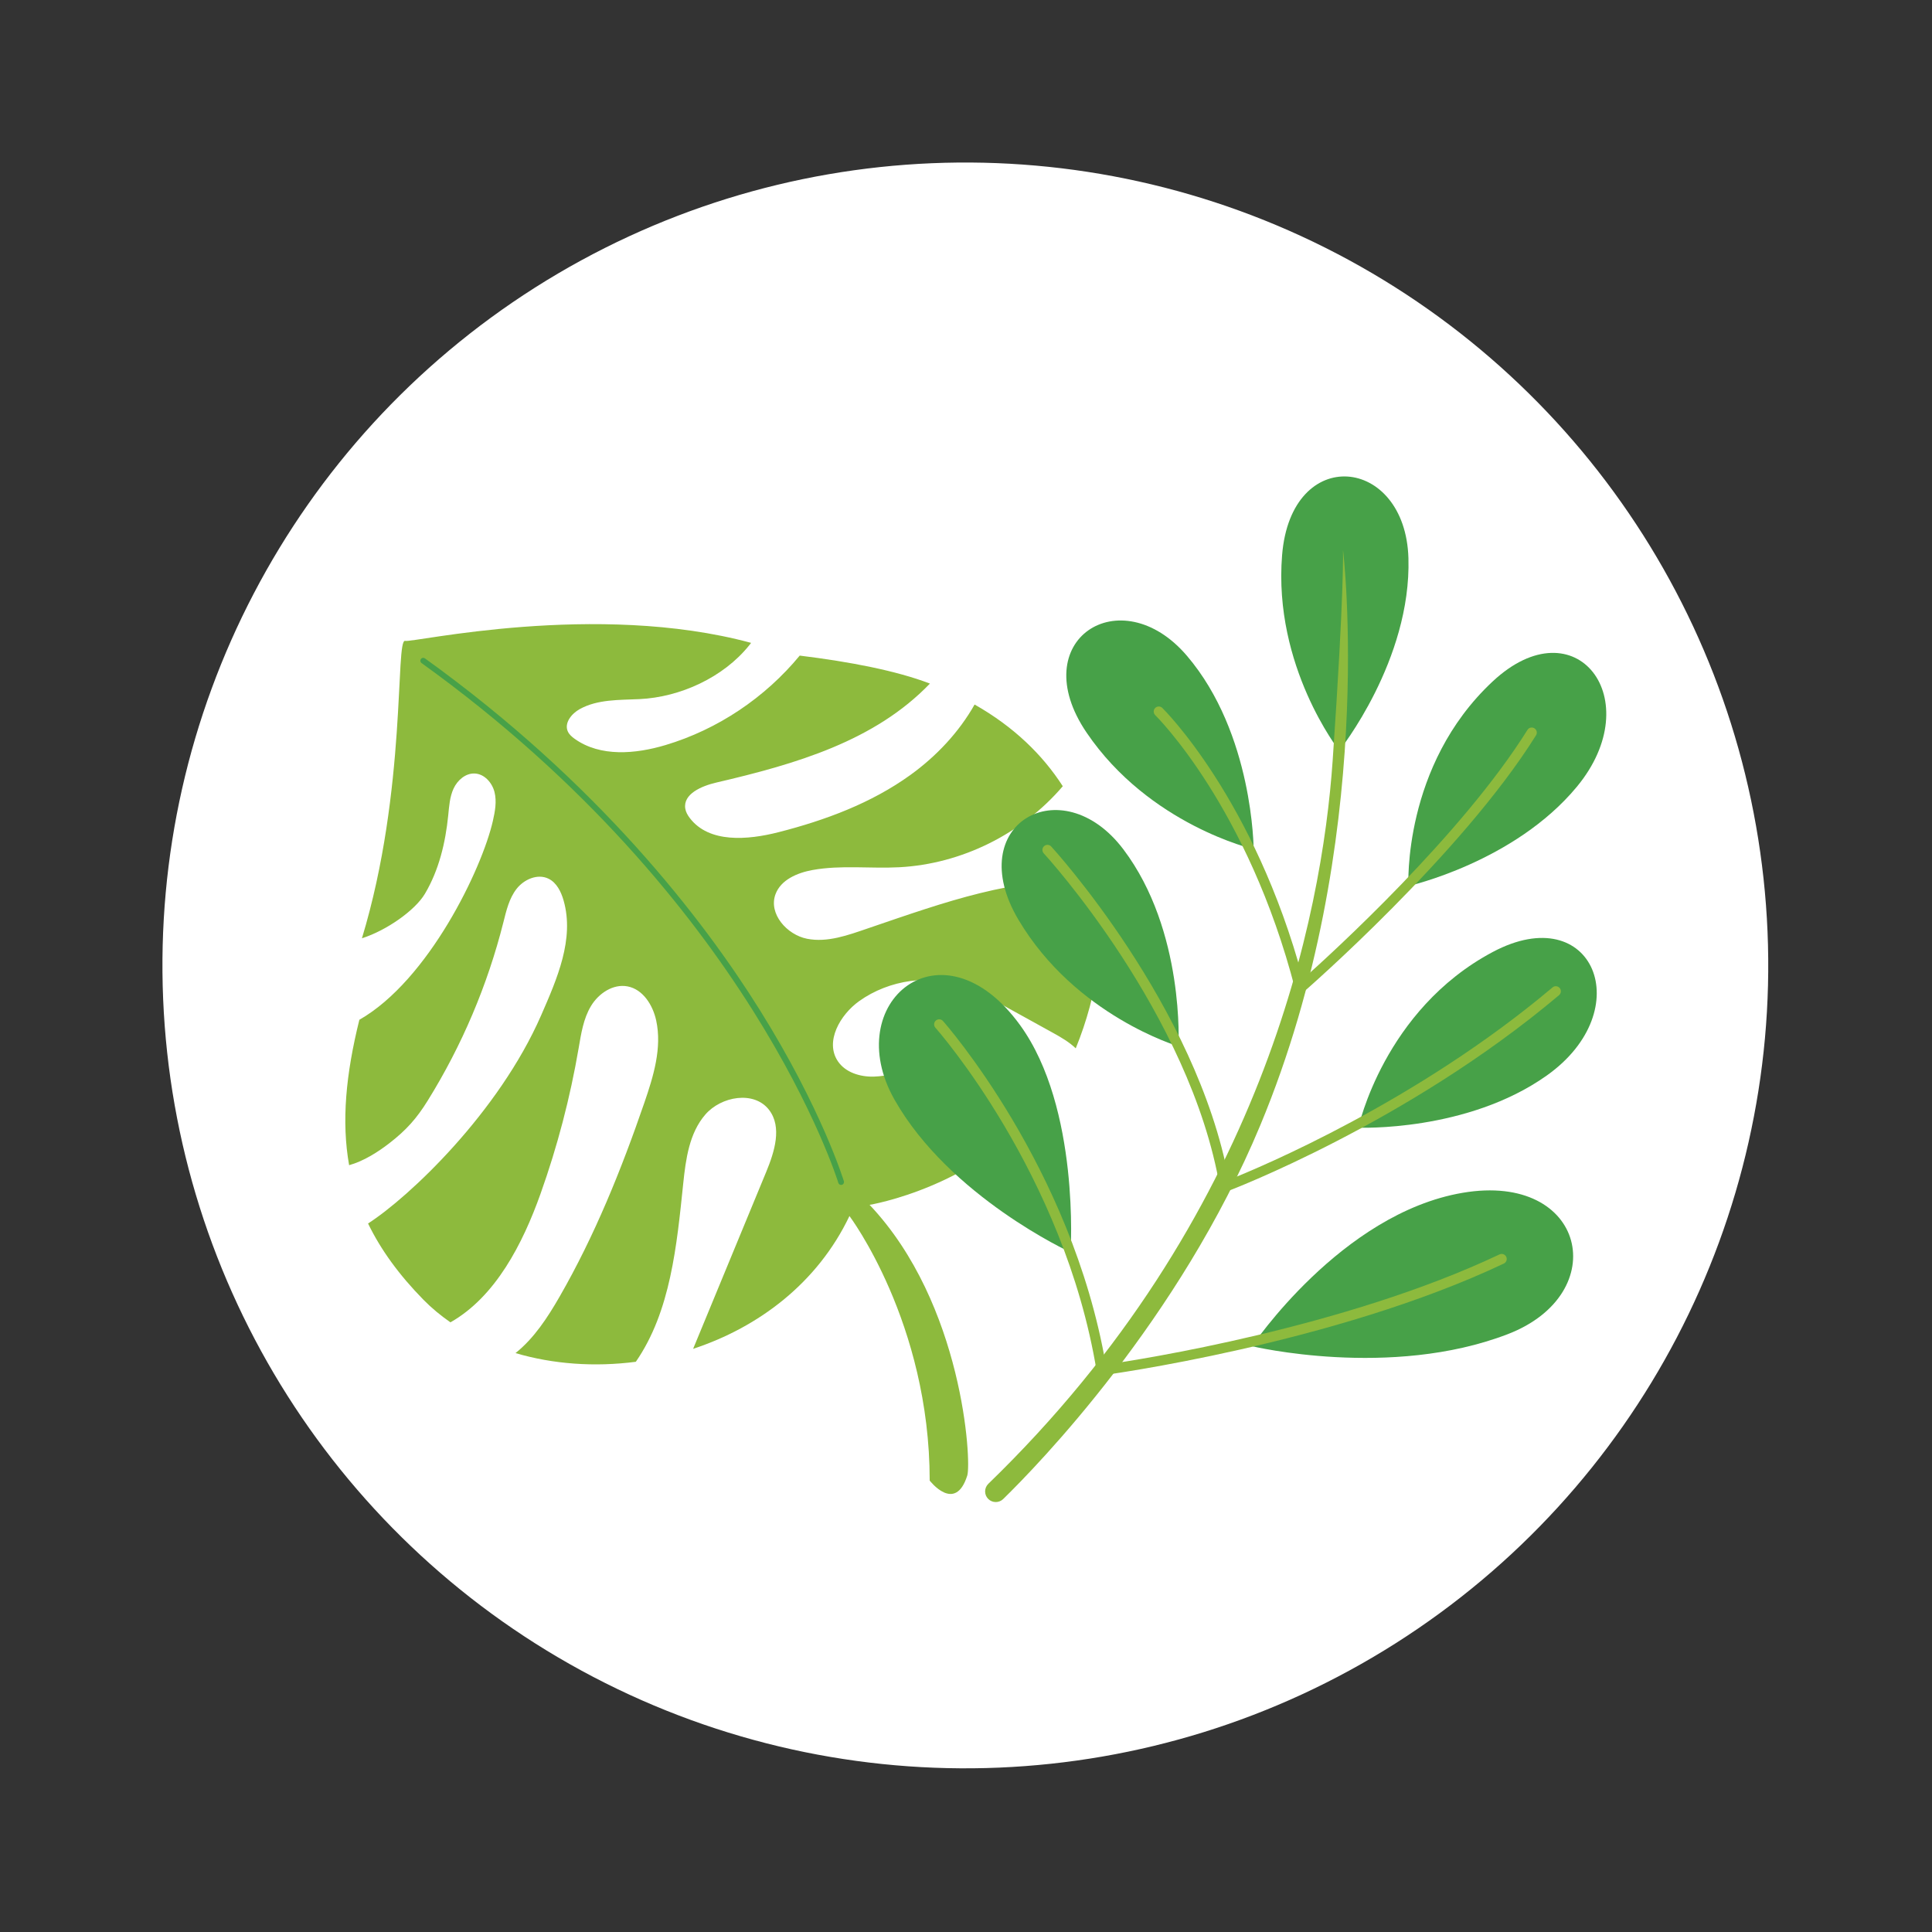
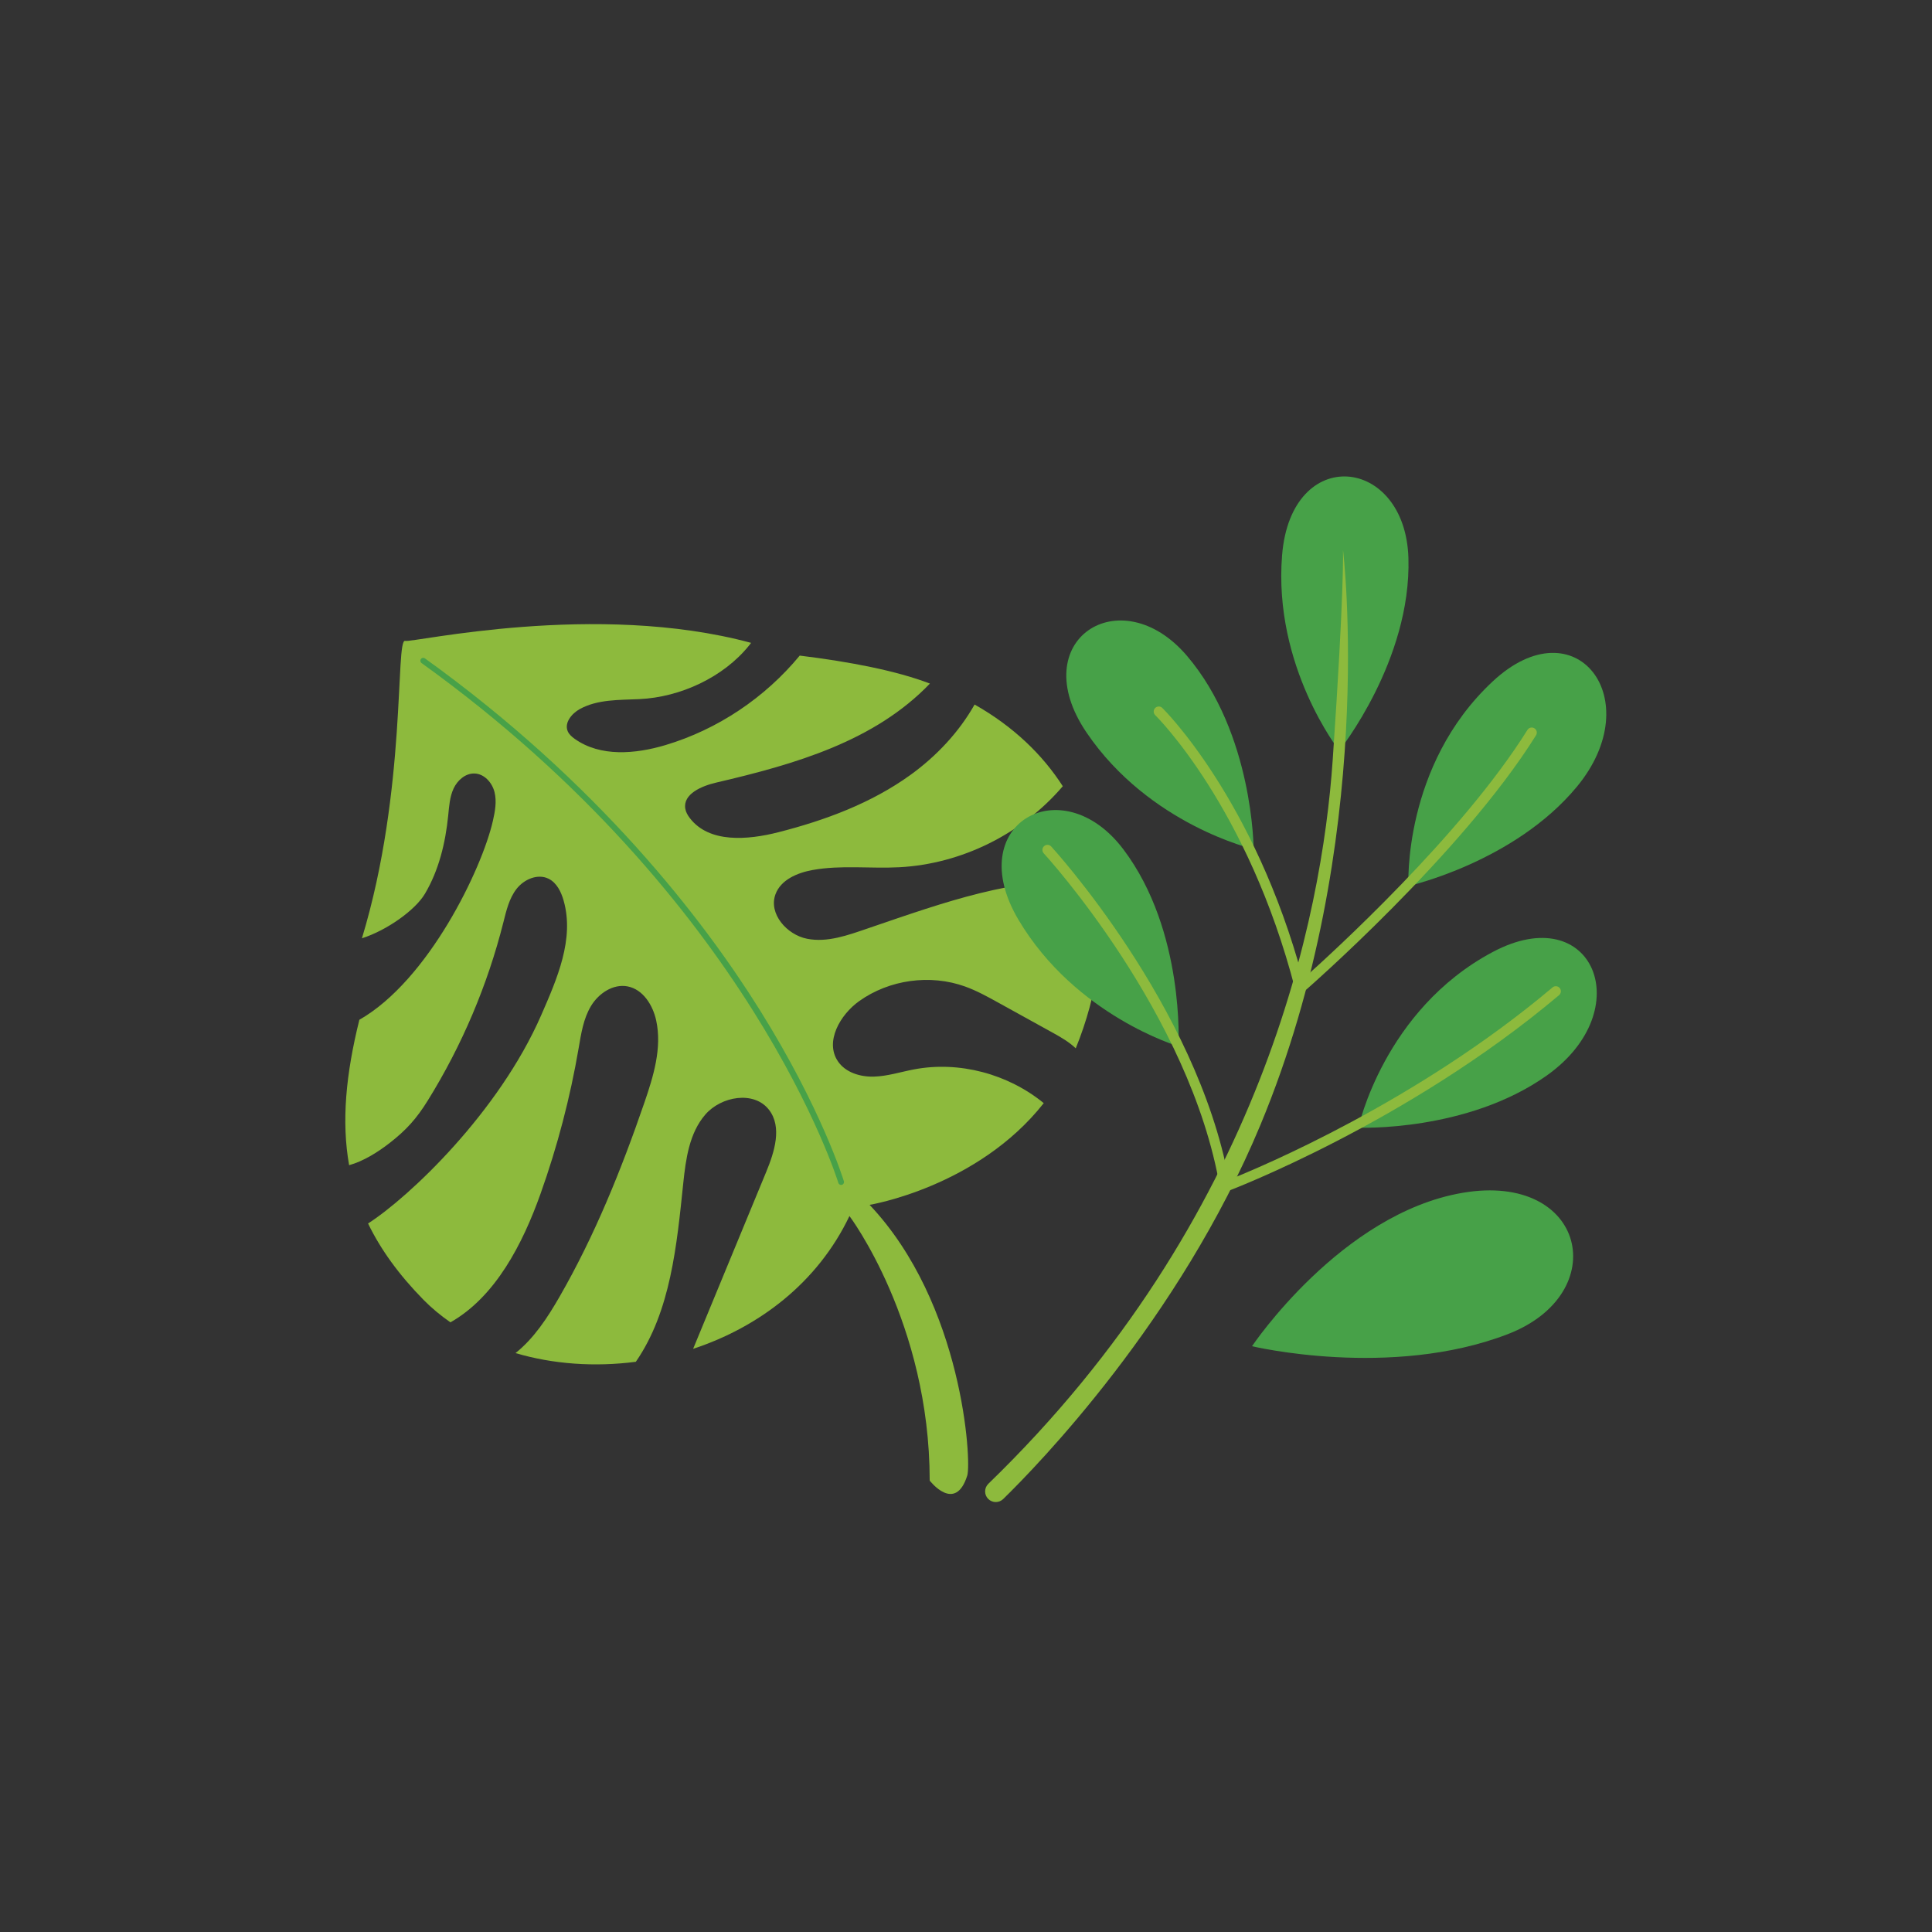
<svg xmlns="http://www.w3.org/2000/svg" xmlns:ns1="http://sodipodi.sourceforge.net/DTD/sodipodi-0.dtd" xmlns:ns2="http://www.inkscape.org/namespaces/inkscape" version="1.1" x="0px" y="0px" viewBox="0 0 800 800" xml:space="preserve" id="svg1474" ns1:docname="Iconen website.svg" ns2:version="1.2.2 (732a01da63, 2022-12-09)" width="800" height="800">
  <rect x="0" y="0" width="800" height="800" fill="#333333" stroke="none" />
  <defs id="defs1478" />
  <g id="g1425-0" transform="matrix(3,0,0,3,-797.152,-46.471)" style="fill:#dddddd;fill-opacity:1">
    <g id="g1423-6" style="fill:#dddddd;fill-opacity:1">
-       <circle transform="matrix(0.999,-0.042,0.042,0.999,-5.89,16.868)" style="fill:#ffffff;fill-opacity:1" cx="399" cy="148.783" id="ellipse1421-8" r="110.835" />
-     </g>
+       </g>
  </g>
  <g id="g655" transform="matrix(-2.39,0.104,-0.104,-2.39,671.063,757.434)">
    <path style="fill:#8dba3d" d="m 207.775,127.878 c -3.034,2.148 -4.894,4.044 -6.99,7.114 -6.319,9.259 -11.198,19.498 -14.408,30.239 -0.599,2.003 -1.176,4.094 -2.533,5.686 -1.356,1.592 -3.754,2.518 -5.593,1.523 -1.392,-0.753 -2.088,-2.358 -2.455,-3.897 -1.607,-6.734 1.708,-13.463 4.752,-19.681 8.067,-16.478 24.179,-30.425 31.495,-34.693 -1.988,-4.607 -4.947,-9.097 -9.022,-13.626 -1.351,-1.501 -2.863,-2.854 -4.481,-4.088 -7.982,4.079 -13.074,13.006 -16.551,21.569 -3.27,8.052 -5.843,16.387 -7.681,24.881 -0.539,2.491 -1.044,5.068 -2.452,7.193 -1.408,2.125 -3.986,3.704 -6.467,3.12 -2.651,-0.624 -4.236,-3.424 -4.698,-6.108 -0.825,-4.798 0.893,-9.633 2.676,-14.163 4.481,-11.388 9.572,-22.586 16.133,-32.916 2.217,-3.491 4.706,-6.966 8.019,-9.382 -6.417,-2.207 -13.58,-3.025 -20.74,-2.41 -6.417,8.471 -7.962,19.867 -9.546,30.528 -0.62,4.176 -1.424,8.615 -4.319,11.688 -2.895,3.074 -8.623,3.805 -11.059,0.357 -2.175,-3.079 -0.638,-7.304 0.951,-10.722 2.364,-5.086 4.729,-10.171 7.093,-15.256 2.292,-4.929 4.584,-9.859 6.875,-14.788 -11.509,3.25 -22.002,10.45 -28.034,21.79 0,0 -13.073,-19.016 -11.885,-46.351 0,0 -4.16,-5.942 -6.537,0.594 -0.837,2.303 -0.594,29.712 14.856,47.539 0,0 -18.789,2.234 -30.882,16.279 5.956,5.318 14.294,7.965 22.215,6.807 2.324,-0.34 4.624,-0.982 6.973,-0.943 2.349,0.039 4.86,0.915 6.091,2.916 2.144,3.484 -0.708,8.03 -4.14,10.257 -5.376,3.488 -12.478,4.153 -18.408,1.724 -1.961,-0.803 -3.779,-1.912 -5.588,-3.017 -3.114,-1.902 -6.229,-3.803 -9.343,-5.705 -1.318,-0.805 -2.689,-1.694 -3.744,-2.801 -0.005,0.012 -0.011,0.022 -0.017,0.034 -4.181,9.1 -6.214,19.421 -5.024,29.321 l 0.271,-0.203 c 15,0.644 25.466,-2.629 39.871,-6.864 3.437,-1.01 7.049,-2.166 10.53,-1.322 3.481,0.844 6.514,4.628 5.133,7.932 -1.032,2.47 -3.938,3.552 -6.59,3.915 -4.971,0.679 -10.013,-0.219 -15.03,-0.173 -10.823,0.101 -21.507,4.863 -28.876,12.781 3.265,5.6 8.047,10.669 14.635,14.791 2.907,-4.667 6.997,-8.646 11.61,-11.683 6.984,-4.598 15.1,-7.214 23.285,-8.925 5.384,-1.125 12.077,-1.391 15.214,3.127 0.342,0.493 0.63,1.043 0.704,1.639 0.32,2.571 -2.996,3.811 -5.543,4.288 -13.939,2.611 -27.724,5.985 -37.7,15.511 0.032,0.014 0.062,0.029 0.094,0.043 5.646,2.435 13.486,4.316 22.209,5.777 6.315,-7.013 14.719,-12.148 23.875,-14.46 5.279,-1.333 11.372,-1.592 15.664,1.757 0.469,0.366 0.923,0.79 1.139,1.344 0.585,1.494 -0.798,3.046 -2.234,3.762 -3.156,1.573 -6.87,1.266 -10.396,1.278 -7.092,0.025 -14.685,3.128 -19.37,8.453 -0.124,0.141 -0.245,0.287 -0.367,0.433 26.526,8.435 58.566,2.534 59.803,2.947 1.73,0.577 0.781,-25.686 9.718,-51.105 -4.37,1.188 -9.414,4.454 -11.222,7.217 -2.605,3.983 -3.943,8.677 -4.624,13.387 -0.227,1.568 -0.397,3.186 -1.124,4.594 -0.727,1.408 -2.174,2.579 -3.753,2.452 -1.679,-0.135 -2.961,-1.709 -3.302,-3.358 -0.34,-1.65 0.055,-3.355 0.499,-4.98 2.236,-8.196 12.338,-27.093 24.584,-33.384 2.749,-9.314 3.882,-17.475 2.865,-25.069 -2.545,0.59 -5.106,2.071 -7.104,3.486 z" id="path651" />
    <path style="fill:#47a148" d="m 198.266,211.572 c -0.108,0 -0.217,-0.035 -0.309,-0.107 -28.919,-22.766 -46.002,-46.98 -55.242,-63.285 -10.019,-17.682 -13.24,-30.158 -13.272,-30.282 -0.067,-0.268 0.095,-0.54 0.362,-0.608 0.267,-0.068 0.54,0.094 0.607,0.362 0.124,0.492 13.094,49.673 68.162,93.025 0.217,0.171 0.254,0.485 0.084,0.702 -0.097,0.128 -0.244,0.193 -0.392,0.193 z" id="path653" />
  </g>
  <g id="g681" transform="matrix(2.096,0,0,2.096,-312.12,-262.363)">
    <g id="g671">
      <path style="fill:#47a148" d="m 413.489,273.467 c 0,0 14.262,-17.827 13.668,-38.031 -0.594,-20.204 -23.175,-22.581 -24.958,-0.594 -1.783,21.986 11.29,38.625 11.29,38.625 z" id="path657" />
      <path style="fill:#47a148" d="m 396.575,292.93 c 0,0 -0.056,-22.83 -13.179,-38.204 -13.123,-15.374 -32.211,-3.077 -19.823,15.176 12.387,18.252 33.002,23.028 33.002,23.028 z" id="path659" />
      <path style="fill:#47a148" d="m 381.726,331.878 c 0,0 1.298,-22.793 -10.89,-38.918 -12.188,-16.125 -31.972,-4.982 -20.688,13.973 11.283,18.955 31.578,24.945 31.578,24.945 z" id="path661" />
-       <path style="fill:#47a148" d="m 360.409,372.573 c 0,0 1.896,-28.52 -9.973,-44.881 -15.425,-21.262 -35.686,-4.465 -24.808,14.726 10.877,19.19 34.781,30.155 34.781,30.155 z" id="path663" />
      <path style="fill:#47a148" d="m 427.156,300.208 c 0,0 20.942,-4.705 33.277,-19.61 14.262,-17.233 -0.217,-36.126 -16.639,-20.798 -17.826,16.638 -16.638,40.408 -16.638,40.408 z" id="path665" />
      <path style="fill:#47a148" d="m 417.266,347.951 c 0,0 21.446,0.889 37.225,-10.306 18.244,-12.943 9.162,-34.945 -10.674,-24.403 -21.532,11.445 -26.551,34.709 -26.551,34.709 z" id="path667" />
      <path style="fill:#47a148" d="m 396.256,391.127 c 0,0 27.335,6.537 50.511,-2.377 20.878,-8.03 15.45,-32.089 -8.914,-27.929 -24.038,4.104 -41.597,30.306 -41.597,30.306 z" id="path669" />
    </g>
    <path style="fill:#8dba3d" d="m 414.234,233.818 c 0,0 0.271,7.99 -2.047,41.614 -2.112,30.626 -13.904,90.482 -68.011,142.863 -0.85,0.823 -0.867,2.183 -0.024,3.013 v 0 c 0.816,0.803 2.125,0.81 2.945,0.01 6.741,-6.575 34.769,-35.341 50.804,-73.868 23.327,-56.045 16.333,-113.632 16.333,-113.632 z" id="path673" />
    <path style="fill:#8dba3d" d="m 405.763,321.412 c -0.1,0 -0.2,-0.015 -0.298,-0.045 -0.33,-0.103 -0.584,-0.37 -0.671,-0.705 -9.317,-36.106 -27.474,-54.024 -27.655,-54.202 -0.396,-0.384 -0.407,-1.017 -0.022,-1.413 0.385,-0.398 1.017,-0.405 1.413,-0.023 0.184,0.178 18.203,17.927 27.787,53.566 5.849,-5.205 31.408,-28.503 44.355,-49.219 0.292,-0.469 0.908,-0.611 1.378,-0.317 0.468,0.292 0.61,0.909 0.317,1.378 -14.764,23.624 -45.64,50.468 -45.95,50.736 -0.184,0.16 -0.416,0.244 -0.654,0.244 z" id="path675" />
    <path style="fill:#8dba3d" d="m 390.908,360.632 c -0.173,0 -0.346,-0.045 -0.499,-0.134 -0.259,-0.148 -0.438,-0.405 -0.487,-0.699 -5.825,-34.369 -34.519,-65.73 -34.809,-66.043 -0.375,-0.405 -0.35,-1.038 0.056,-1.413 0.404,-0.375 1.037,-0.351 1.413,0.056 0.29,0.313 28.722,31.389 35.098,65.859 6.224,-2.477 37.144,-15.414 63.95,-38.017 0.423,-0.356 1.053,-0.301 1.409,0.12 0.355,0.422 0.302,1.053 -0.12,1.409 -30.09,25.371 -65.31,38.667 -65.661,38.798 -0.114,0.044 -0.232,0.064 -0.35,0.064 z" id="path677" />
-     <path style="fill:#8dba3d" d="m 366.543,396.881 c -0.482,0 -0.905,-0.35 -0.985,-0.838 -6.411,-39.051 -31.594,-67.55 -31.848,-67.833 -0.368,-0.411 -0.333,-1.044 0.078,-1.412 0.411,-0.369 1.043,-0.333 1.412,0.078 0.255,0.285 25.409,28.731 32.168,67.879 6.7,-0.969 47.146,-7.253 77.782,-21.765 0.497,-0.235 1.095,-0.023 1.331,0.476 0.237,0.499 0.023,1.095 -0.476,1.331 -33.624,15.929 -78.878,22.016 -79.331,22.075 -0.045,0.006 -0.088,0.009 -0.131,0.009 z" id="path679" />
  </g>
</svg>